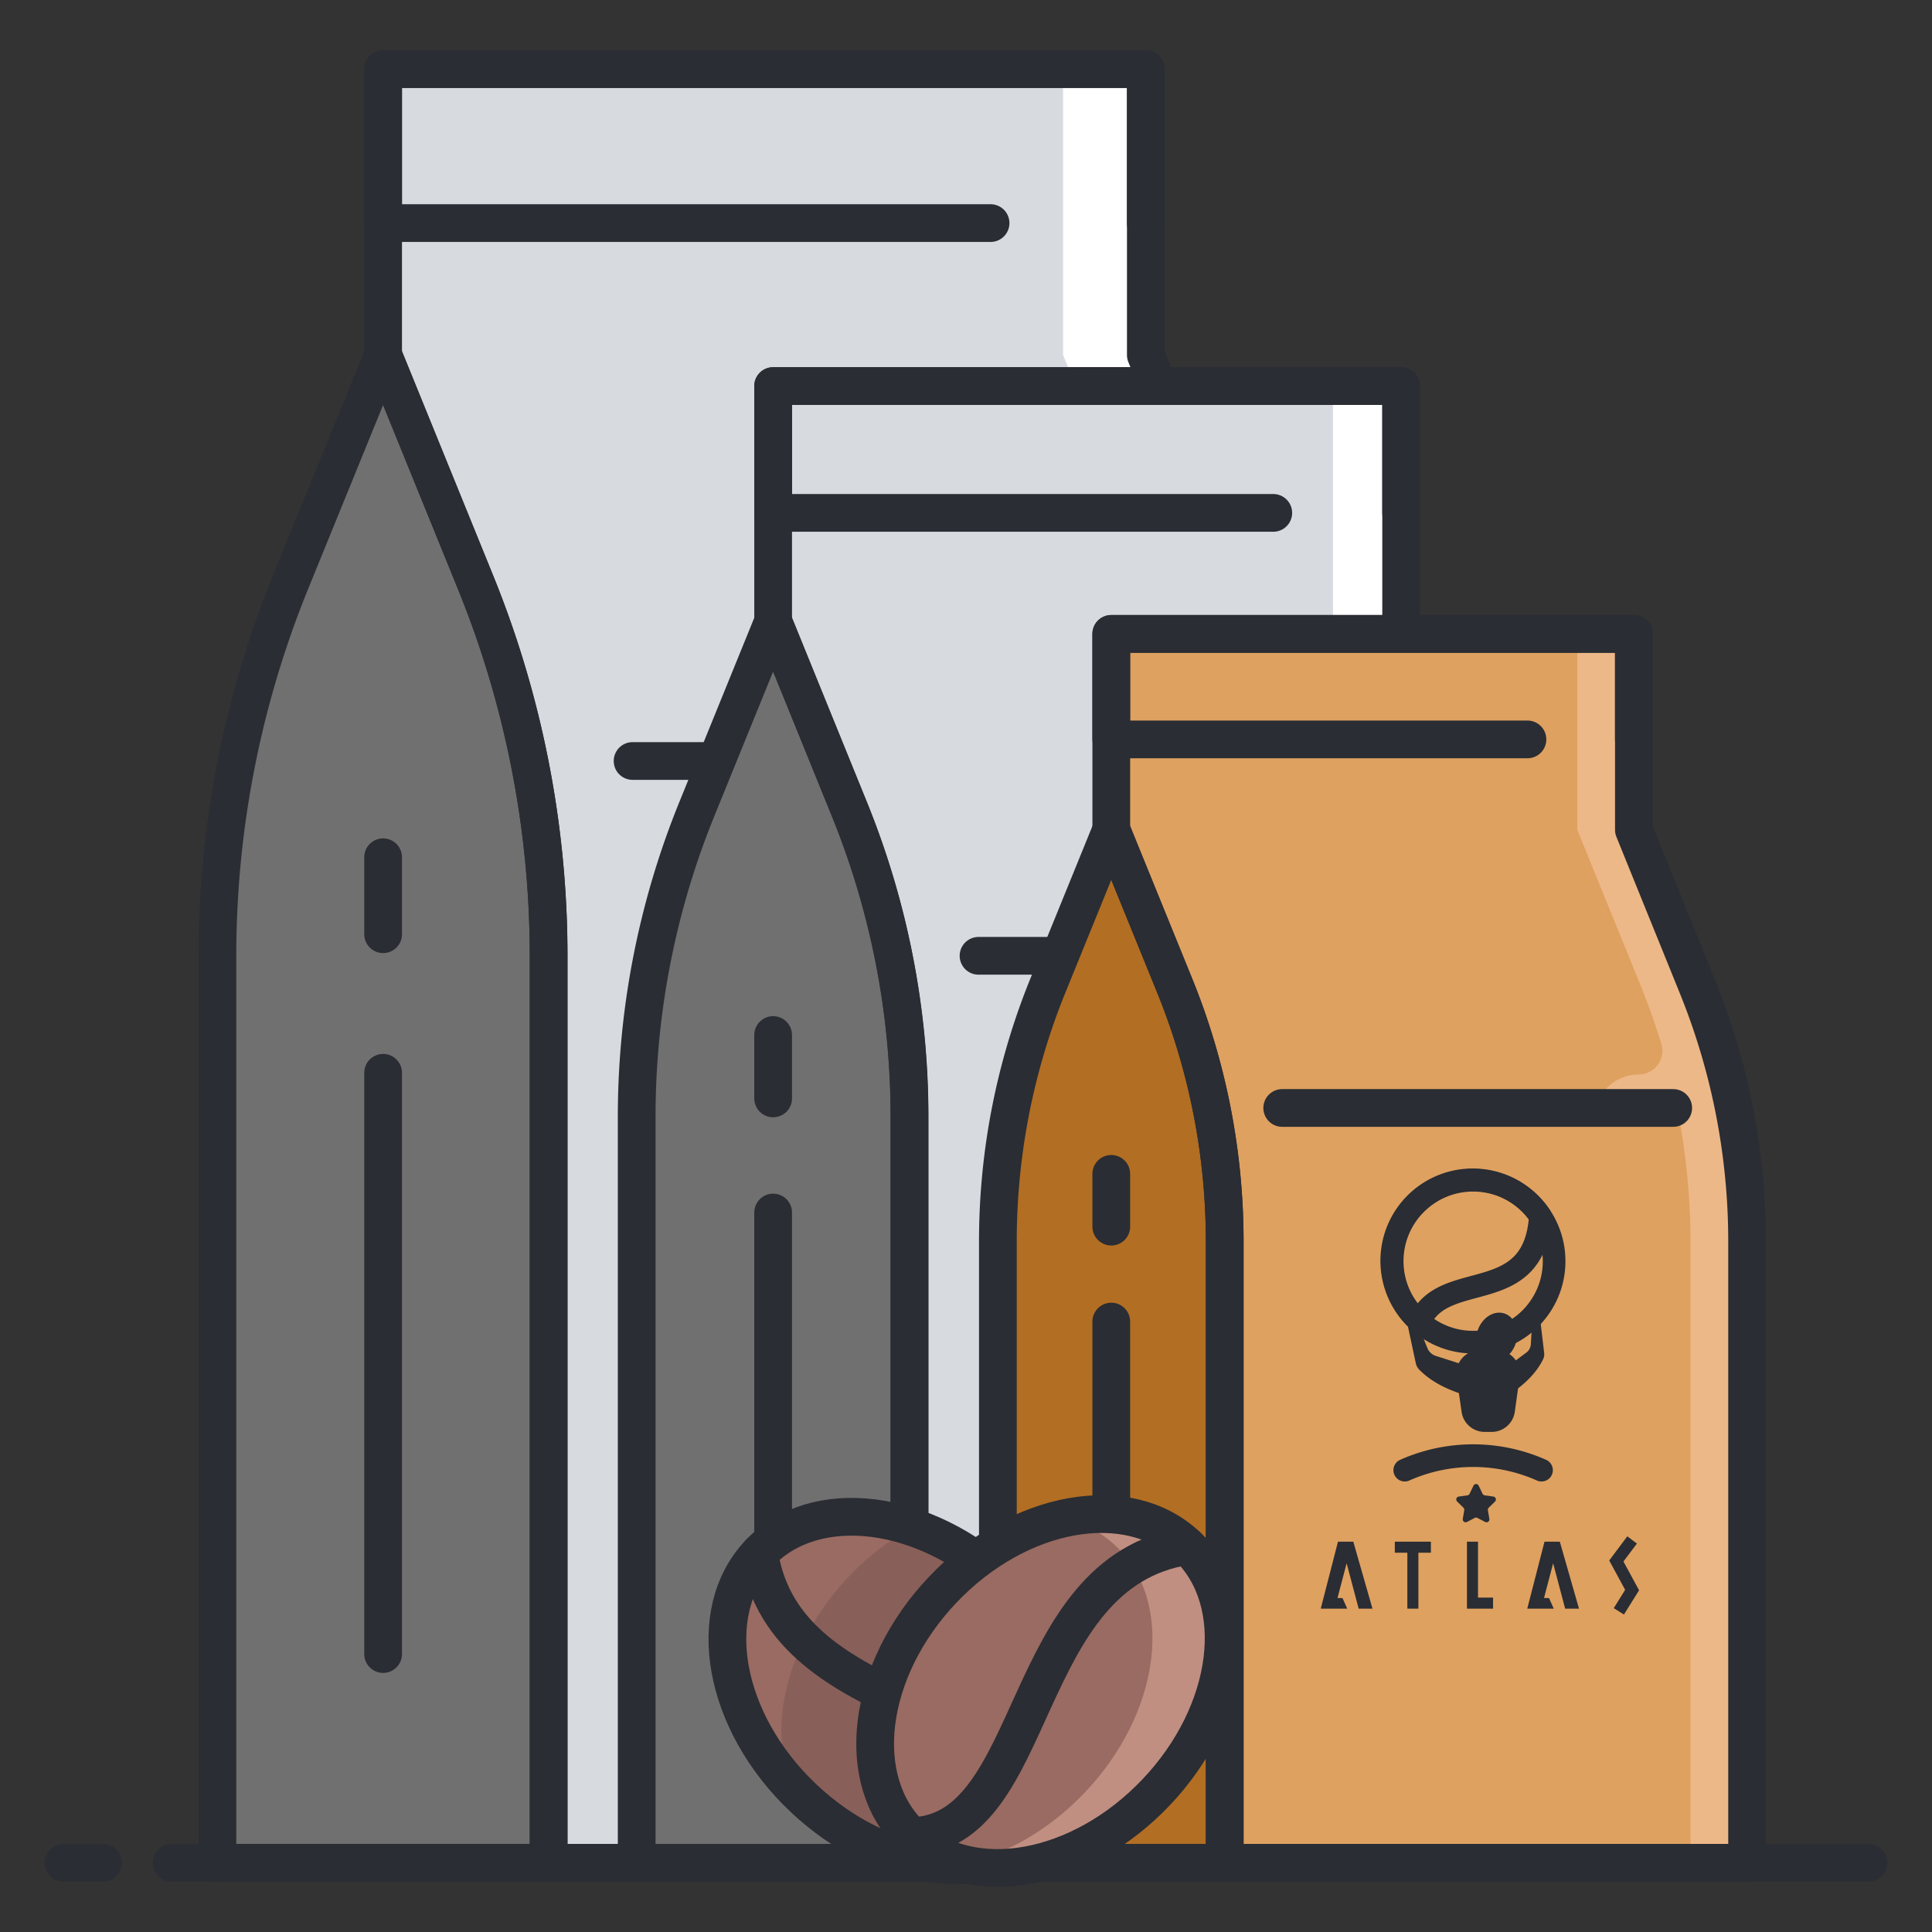
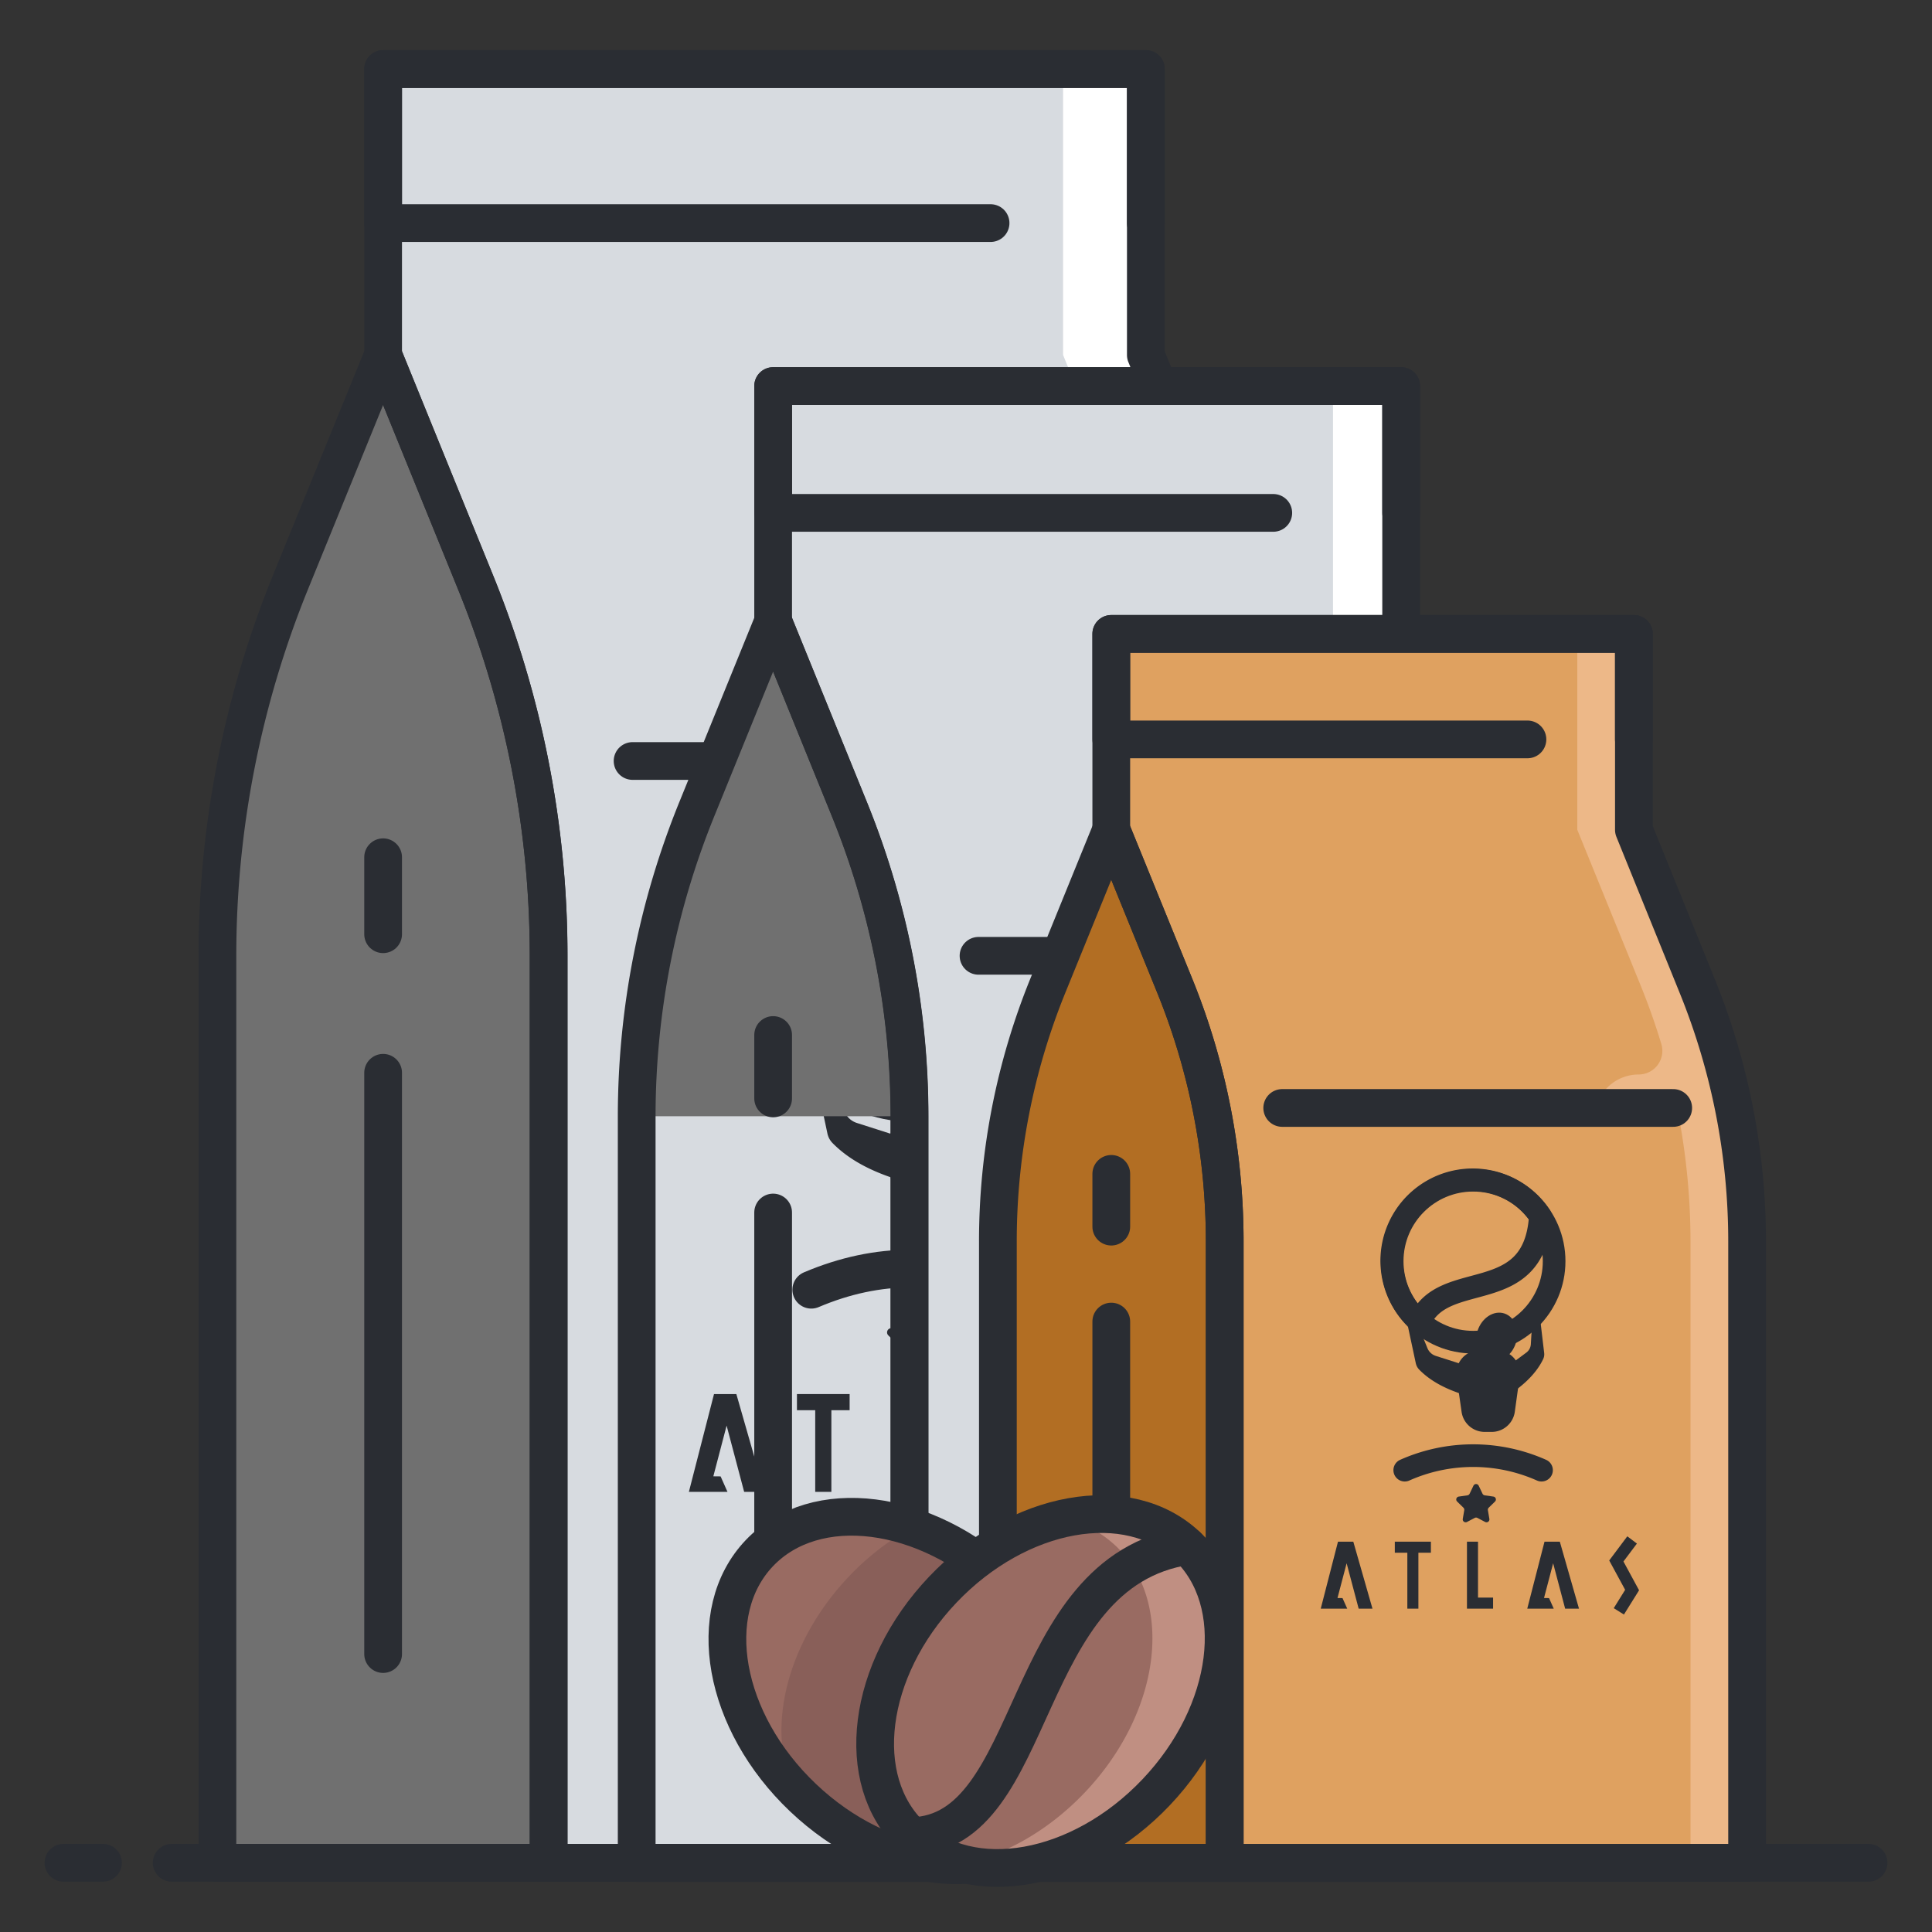
<svg xmlns="http://www.w3.org/2000/svg" viewBox="0 0 512 512">
  <rect x="0" y="0" width="512" height="512" fill="#333333" stroke="none" />
  <title>Icon</title>
  <path d="M101.53,94.07,77,154.26a262.8,262.8,0,0,0-19.38,99V493.66H145.4V253.3a262.8,262.8,0,0,0-19.38-99Z" fill="#707070" />
  <path d="M303.66,94.07V18.29H101.53V94.07L126,154.26a262.8,262.8,0,0,1,19.38,99V493.66H347.53V253.3a262.8,262.8,0,0,0-19.38-99Z" fill="#d7dbe0" />
  <path d="M328.15,154.26,303.66,94.07V18.29H281.73V94.07l24.49,60.19q4.53,11.13,8,22.61a9.16,9.16,0,0,1-8.73,11.86h0a17,17,0,0,0-17,17h32.78a262.77,262.77,0,0,1,4.36,47.55V493.66h21.93V253.3A262.8,262.8,0,0,0,328.15,154.26Z" fill="#fff" />
  <path d="M303.66,94.07V18.29H101.53V94.07L126,154.26a262.8,262.8,0,0,1,19.38,99V493.66H347.53V253.3a262.8,262.8,0,0,0-19.38-99Z" fill="none" stroke="#2a2d33" stroke-linecap="round" stroke-linejoin="round" stroke-width="10" />
  <path d="M101.53,94.07,77,154.26a262.8,262.8,0,0,0-19.38,99V493.66H145.4V253.3a262.8,262.8,0,0,0-19.38-99Z" fill="none" stroke="#2a2d33" stroke-linecap="round" stroke-linejoin="round" stroke-width="10" />
  <polyline points="262.51 59.12 101.53 59.12 101.53 18.3 303.66 18.3 303.66 59.12" fill="none" stroke="#2a2d33" stroke-linecap="round" stroke-linejoin="round" stroke-width="10" />
  <line x1="101.53" y1="284.3" x2="101.53" y2="438.34" fill="none" stroke="#2a2d33" stroke-linecap="round" stroke-linejoin="round" stroke-width="10" />
  <line x1="101.53" y1="227.18" x2="101.53" y2="247.58" fill="none" stroke="#2a2d33" stroke-linecap="round" stroke-linejoin="round" stroke-width="10" />
  <line x1="167.64" y1="201.67" x2="318.89" y2="201.67" fill="none" stroke="#2a2d33" stroke-linecap="round" stroke-linejoin="round" stroke-width="10" />
  <circle cx="241.5" cy="260.95" r="31.33" fill="none" stroke="#2a2d33" stroke-linecap="round" stroke-linejoin="round" stroke-width="10" />
  <path d="M220.79,284.44c9.11-21.16,44.36-5,46.78-40.87a31.32,31.32,0,1,0-46.78,40.87Z" fill="none" stroke="#2a2d33" stroke-linecap="round" stroke-linejoin="round" stroke-width="10" />
  <ellipse cx="250.57" cy="290.22" rx="9.59" ry="7.79" transform="translate(-103.31 437.83) rotate(-71.83)" fill="#2a2d33" />
  <path d="M248.72,327H246a9,9,0,0,1-8.95-7.79l-1.88-13.59a9,9,0,0,1,8.95-10.27h6.52a9,9,0,0,1,8.95,10.27l-1.88,13.59A9,9,0,0,1,248.72,327Z" fill="#2a2d33" />
  <path d="M218.06,280.45l5.76,14.14a5.22,5.22,0,0,0,3.24,3l19.82,6.34L246,314.7c-10.18-2.18-19.22-5.52-25.38-11.79a5.15,5.15,0,0,1-1.35-2.54L215.16,281Z" fill="#2a2d33" />
  <path d="M264.57,280.25l-.75,12.8a4.38,4.38,0,0,1-1.77,3.27l-14,10.4,3.59,8.33c7.5-4.49,13.79-9.59,17-16.24a4.33,4.33,0,0,0,.39-2.38l-2-16.55Z" fill="#2a2d33" />
  <path d="M215,341.79q26.46-11.24,52.91,0" fill="none" stroke="#2a2d33" stroke-linecap="round" stroke-linejoin="round" stroke-width="10" />
  <polygon points="189.22 369.44 182.56 395.36 192.79 395.36 190.97 391.26 189.04 391.24 192.56 377.8 197.21 395.36 202.57 395.36 195.14 369.44 189.22 369.44" fill="#2a2d33" />
  <polygon points="269.11 369.44 262.44 395.36 272.68 395.36 270.85 391.26 268.92 391.24 272.44 377.8 277.09 395.36 282.45 395.36 275.03 369.44 269.11 369.44" fill="#2a2d33" />
  <polygon points="211.2 373.72 216.04 373.72 216.04 395.36 220.32 395.36 220.32 373.72 225.16 373.72 225.16 369.44 211.2 369.44 211.2 373.72" fill="#2a2d33" />
  <polygon points="243.38 369.44 239.11 369.44 239.11 391.08 239.11 395.36 243.38 395.36 249.21 395.36 249.21 391.08 243.38 391.08 243.38 369.44" fill="#2a2d33" />
  <polygon points="299.64 377.12 304.85 370.17 301.13 367.38 294.13 376.71 300.3 388.08 295.88 395.17 299.83 397.63 305.68 388.24 299.64 377.12" fill="#2a2d33" />
  <path d="M243.68,347.85l1.5,3a1.12,1.12,0,0,0,.84.61l3.36.49a1.12,1.12,0,0,1,.62,1.91l-2.43,2.37a1.12,1.12,0,0,0-.32,1l.57,3.35a1.12,1.12,0,0,1-1.63,1.18l-3-1.58a1.12,1.12,0,0,0-1,0l-3,1.58a1.12,1.12,0,0,1-1.63-1.18l.57-3.35a1.12,1.12,0,0,0-.32-1l-2.43-2.37A1.12,1.12,0,0,1,236,352l3.36-.49a1.12,1.12,0,0,0,.84-.61l1.5-3A1.12,1.12,0,0,1,243.68,347.85Z" fill="#2a2d33" />
-   <path d="M204.89,164.7l-20.16,49.56a216.38,216.38,0,0,0-16,81.55v197.9H241V295.81a216.38,216.38,0,0,0-16-81.55Z" fill="#707070" />
+   <path d="M204.89,164.7l-20.16,49.56a216.38,216.38,0,0,0-16,81.55H241V295.81a216.38,216.38,0,0,0-16-81.55Z" fill="#707070" />
  <path d="M371.32,164.7V102.31H204.89V164.7l20.16,49.56a216.38,216.38,0,0,1,16,81.55v197.9H407.43V295.81a216.38,216.38,0,0,0-16-81.55Z" fill="#d7dbe0" />
  <path d="M391.48,214.26,371.32,164.7V102.31H353.26V164.7l20.16,49.56q3.73,9.17,6.59,18.61a7.54,7.54,0,0,1-7.19,9.76h0a14,14,0,0,0-14,14h27a216.35,216.35,0,0,1,3.59,39.15v197.9h18.06V295.81A216.38,216.38,0,0,0,391.48,214.26Z" fill="#fff" />
  <path d="M371.32,164.7V102.31H204.89V164.7l20.16,49.56a216.38,216.38,0,0,1,16,81.55v197.9H407.43V295.81a216.38,216.38,0,0,0-16-81.55Z" fill="none" stroke="#2a2d33" stroke-linecap="round" stroke-linejoin="round" stroke-width="10" />
  <path d="M204.89,164.7l-20.16,49.56a216.38,216.38,0,0,0-16,81.55v197.9H241V295.81a216.38,216.38,0,0,0-16-81.55Z" fill="none" stroke="#2a2d33" stroke-linecap="round" stroke-linejoin="round" stroke-width="10" />
  <polyline points="337.43 135.92 204.89 135.92 204.89 102.31 371.32 102.31 371.32 135.92" fill="none" stroke="#2a2d33" stroke-linecap="round" stroke-linejoin="round" stroke-width="10" />
  <line x1="204.89" y1="321.33" x2="204.89" y2="448.16" fill="none" stroke="#2a2d33" stroke-linecap="round" stroke-linejoin="round" stroke-width="10" />
  <line x1="204.89" y1="274.29" x2="204.89" y2="291.09" fill="none" stroke="#2a2d33" stroke-linecap="round" stroke-linejoin="round" stroke-width="10" />
  <line x1="259.32" y1="253.3" x2="383.85" y2="253.3" fill="none" stroke="#2a2d33" stroke-linecap="round" stroke-linejoin="round" stroke-width="10" />
  <circle cx="320.13" cy="302.1" r="25.79" fill="none" stroke="#2a2d33" stroke-linecap="round" stroke-linejoin="round" stroke-width="10" />
  <path d="M303.08,321.44c7.5-17.42,36.52-4.1,38.51-33.65a25.79,25.79,0,1,0-38.51,33.65Z" fill="none" stroke="#2a2d33" stroke-linecap="round" stroke-linejoin="round" stroke-width="10" />
  <ellipse cx="327.6" cy="326.2" rx="7.9" ry="6.41" transform="translate(-84.48 535.78) rotate(-71.83)" fill="#2a2d33" />
  <path d="M326.08,356.47h-2.27a7.44,7.44,0,0,1-7.37-6.42l-1.55-11.19a7.44,7.44,0,0,1,7.37-8.45h5.37a7.44,7.44,0,0,1,7.37,8.45l-1.55,11.19A7.44,7.44,0,0,1,326.08,356.47Z" fill="#2a2d33" />
  <path d="M300.84,318.15l4.74,11.65a4.3,4.3,0,0,0,2.67,2.47l16.32,5.22-.7,8.87c-8.38-1.79-15.83-4.54-20.9-9.71a4.24,4.24,0,0,1-1.11-2.09l-3.41-16Z" fill="#2a2d33" />
  <path d="M339.13,318l-.62,10.54a3.61,3.61,0,0,1-1.45,2.69l-11.56,8.56,3,6.86c6.18-3.69,11.35-7.89,14-13.37a3.56,3.56,0,0,0,.32-2l-1.61-13.63Z" fill="#2a2d33" />
  <path d="M298.35,368.66a53.58,53.58,0,0,1,43.57,0" fill="none" stroke="#2a2d33" stroke-linecap="round" stroke-linejoin="round" stroke-width="10" />
  <polygon points="277.09 391.43 271.6 412.77 280.03 412.77 278.53 409.39 276.94 409.38 279.84 398.31 283.67 412.77 288.08 412.77 281.97 391.43 277.09 391.43" fill="#2a2d33" />
  <polygon points="342.87 391.43 337.37 412.77 345.81 412.77 344.3 409.39 342.71 409.38 345.61 398.31 349.44 412.77 353.85 412.77 347.74 391.43 342.87 391.43" fill="#2a2d33" />
  <polygon points="295.19 394.95 299.17 394.95 299.17 412.77 302.69 412.77 302.69 394.95 306.68 394.95 306.68 391.43 295.19 391.43 295.19 394.95" fill="#2a2d33" />
  <polygon points="321.68 391.43 318.16 391.43 318.16 409.25 318.16 412.77 321.68 412.77 326.48 412.77 326.48 409.25 321.68 409.25 321.68 391.43" fill="#2a2d33" />
  <polygon points="368 397.75 372.3 392.03 369.23 389.73 363.47 397.42 368.55 406.77 364.91 412.61 368.16 414.64 372.98 406.91 368 397.75" fill="#2a2d33" />
  <path d="M321.93,373.65l1.24,2.51a.92.92,0,0,0,.7.5l2.77.4a.92.92,0,0,1,.51,1.57l-2,2a.92.92,0,0,0-.27.82l.47,2.76a.92.92,0,0,1-1.34,1l-2.48-1.3a.92.92,0,0,0-.86,0l-2.48,1.3a.92.92,0,0,1-1.34-1l.47-2.76a.92.92,0,0,0-.27-.82l-2-2a.92.92,0,0,1,.51-1.57l2.77-.4a.92.92,0,0,0,.7-.5l1.24-2.51A.92.92,0,0,1,321.93,373.65Z" fill="#2a2d33" />
  <path d="M294.5,219.9l-16.78,41.24A180,180,0,0,0,264.45,329V493.66h60.11V329a180,180,0,0,0-13.28-67.86Z" fill="#b26e23" />
  <path d="M433,219.9V168H294.5V219.9l16.78,41.24A180,180,0,0,1,324.56,329V493.66H463V329a180,180,0,0,0-13.28-67.86Z" fill="#dfa160" />
  <path d="M449.76,261.13,433,219.9V168H418V219.9l16.78,41.24q3.1,7.63,5.48,15.49a6.27,6.27,0,0,1-6,8.12h0a11.67,11.67,0,0,0-11.67,11.67H445A180,180,0,0,1,448,329V493.66h15V329A180,180,0,0,0,449.76,261.13Z" fill="#edb888" />
  <path d="M433,219.9V168H294.5V219.9l16.78,41.24A180,180,0,0,1,324.56,329V493.66H463V329a180,180,0,0,0-13.28-67.86Z" fill="none" stroke="#2a2d33" stroke-linecap="round" stroke-linejoin="round" stroke-width="10" />
  <path d="M294.5,219.9l-16.78,41.24A180,180,0,0,0,264.45,329V493.66h60.11V329a180,180,0,0,0-13.28-67.86Z" fill="none" stroke="#2a2d33" stroke-linecap="round" stroke-linejoin="round" stroke-width="10" />
  <polyline points="404.79 195.95 294.5 195.95 294.5 167.98 432.99 167.98 432.99 195.95" fill="none" stroke="#2a2d33" stroke-linecap="round" stroke-linejoin="round" stroke-width="10" />
  <line x1="294.5" y1="350.23" x2="294.5" y2="455.76" fill="none" stroke="#2a2d33" stroke-linecap="round" stroke-linejoin="round" stroke-width="10" />
  <line x1="294.5" y1="311.09" x2="294.5" y2="325.07" fill="none" stroke="#2a2d33" stroke-linecap="round" stroke-linejoin="round" stroke-width="10" />
  <line x1="339.8" y1="293.62" x2="443.42" y2="293.62" fill="none" stroke="#2a2d33" stroke-linecap="round" stroke-linejoin="round" stroke-width="10" />
  <circle cx="390.4" cy="334.23" r="21.46" fill="none" stroke="#2a2d33" stroke-linecap="round" stroke-linejoin="round" stroke-width="6" />
  <path d="M376.21,350.32c6.24-14.49,30.39-3.41,32-28a21.46,21.46,0,1,0-32,28Z" fill="none" stroke="#2a2d33" stroke-linecap="round" stroke-linejoin="round" stroke-width="6" />
  <ellipse cx="396.61" cy="354.28" rx="6.57" ry="5.33" transform="translate(-63.66 620.68) rotate(-71.83)" fill="#2a2d33" />
  <path d="M395.35,379.47h-1.89a6.19,6.19,0,0,1-6.13-5.34L386,364.82a6.19,6.19,0,0,1,6.13-7h4.47a6.19,6.19,0,0,1,6.13,7l-1.29,9.31A6.19,6.19,0,0,1,395.35,379.47Z" fill="#2a2d33" />
  <path d="M374.34,347.58l3.94,9.69a3.58,3.58,0,0,0,2.22,2.06l13.58,4.34-.58,7.38c-7-1.49-13.17-3.78-17.39-8.08a3.53,3.53,0,0,1-.92-1.74l-2.84-13.3Z" fill="#2a2d33" />
  <path d="M406.2,347.45l-.51,8.77a3,3,0,0,1-1.21,2.24l-9.62,7.13,2.46,5.71c5.14-3.07,9.45-6.57,11.64-11.13a3,3,0,0,0,.26-1.63l-1.34-11.34Z" fill="#2a2d33" />
  <path d="M372.27,389.61a44.58,44.58,0,0,1,36.25,0" fill="none" stroke="#2a2d33" stroke-linecap="round" stroke-linejoin="round" stroke-width="6" />
  <polygon points="354.58 408.56 350.01 426.31 357.03 426.31 355.78 423.51 354.45 423.49 356.87 414.28 360.06 426.31 363.72 426.31 358.64 408.56 354.58 408.56" fill="#2a2d33" />
  <polygon points="409.31 408.56 404.74 426.31 411.76 426.31 410.51 423.51 409.18 423.49 411.6 414.28 414.78 426.31 418.45 426.31 413.37 408.56 409.31 408.56" fill="#2a2d33" />
  <polygon points="369.64 411.49 372.96 411.49 372.96 426.31 375.89 426.31 375.89 411.49 379.2 411.49 379.2 408.56 369.64 408.56 369.64 411.49" fill="#2a2d33" />
  <polygon points="391.69 408.56 388.76 408.56 388.76 423.38 388.76 426.31 391.69 426.31 395.68 426.31 395.68 423.38 391.69 423.38 391.69 408.56" fill="#2a2d33" />
  <polygon points="430.23 413.81 433.8 409.06 431.25 407.14 426.46 413.54 430.68 421.32 427.66 426.18 430.36 427.87 434.37 421.44 430.23 413.81" fill="#2a2d33" />
  <path d="M391.89,393.77l1,2.09a.77.77,0,0,0,.58.42l2.3.33a.77.77,0,0,1,.43,1.31l-1.67,1.63a.77.77,0,0,0-.22.68l.39,2.3a.77.77,0,0,1-1.11.81l-2.06-1.08a.77.77,0,0,0-.71,0l-2.06,1.08a.77.77,0,0,1-1.11-.81l.39-2.3a.77.77,0,0,0-.22-.68l-1.67-1.63a.77.77,0,0,1,.43-1.31l2.3-.33a.77.77,0,0,0,.58-.42l1-2.09A.77.77,0,0,1,391.89,393.77Z" fill="#2a2d33" />
  <line x1="45.5" y1="493.66" x2="495.18" y2="493.66" fill="none" stroke="#2a2d33" stroke-linecap="round" stroke-linejoin="round" stroke-width="10" />
  <line x1="16.82" y1="493.66" x2="27.29" y2="493.66" fill="none" stroke="#2a2d33" stroke-linecap="round" stroke-linejoin="round" stroke-width="10" />
  <ellipse cx="239.65" cy="448.16" rx="38.99" ry="53.02" transform="translate(-250.34 313.31) rotate(-46.48)" fill="#996b62" />
  <path d="M266.5,419.88a67.29,67.29,0,0,0-24.7-15.13,69.46,69.46,0,0,0-16.8,13c-16.54,17.42-22,40.22-14.79,56,.84.88,1.69,1.75,2.58,2.6a67.38,67.38,0,0,0,24.45,15c14.45.8,31.23-6.21,44.3-20a72.33,72.33,0,0,0,4.79-5.59C287.83,451.09,280.82,433.48,266.5,419.88Z" fill="#895f59" />
  <ellipse cx="239.65" cy="448.16" rx="38.99" ry="53.02" transform="translate(-250.34 313.31) rotate(-46.48)" fill="none" stroke="#2a2d33" stroke-linecap="round" stroke-linejoin="round" stroke-width="10" />
-   <path d="M201.21,411.65c6.81,45,76,38.84,76.88,73" fill="none" stroke="#2a2d33" stroke-linecap="round" stroke-linejoin="round" stroke-width="10" />
  <ellipse cx="278.09" cy="448.16" rx="53.02" ry="38.99" transform="translate(-238.37 341.19) rotate(-46.48)" fill="#996b62" />
  <path d="M314.6,409.72c-8.21-7.79-20.11-10.05-32.49-7.36a30.2,30.2,0,0,1,13.62,7.36c15.62,14.83,11.93,44.06-8.23,65.29-9.57,10.07-21.12,16.53-32.29,19,15.73,3.94,36-2.94,51.16-19C326.53,453.78,330.22,424.55,314.6,409.72Z" fill="#c08f82" />
  <ellipse cx="278.09" cy="448.16" rx="53.02" ry="38.99" transform="translate(-238.37 341.19) rotate(-46.48)" fill="none" stroke="#2a2d33" stroke-linecap="round" stroke-linejoin="round" stroke-width="10" />
  <path d="M314.6,409.72c-45,6.81-38.84,76-73,76.88" fill="none" stroke="#2a2d33" stroke-linecap="round" stroke-linejoin="round" stroke-width="10" />
</svg>